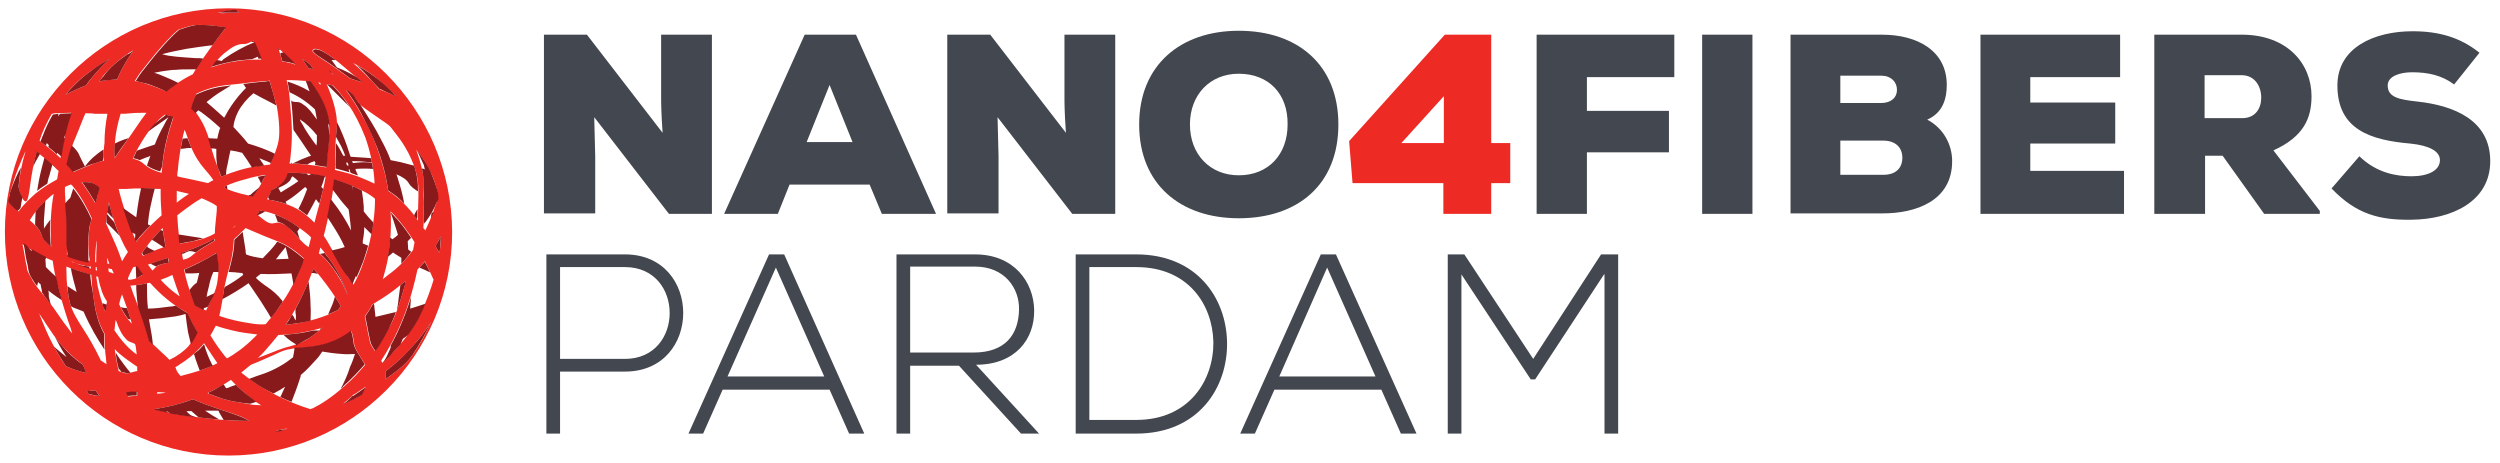
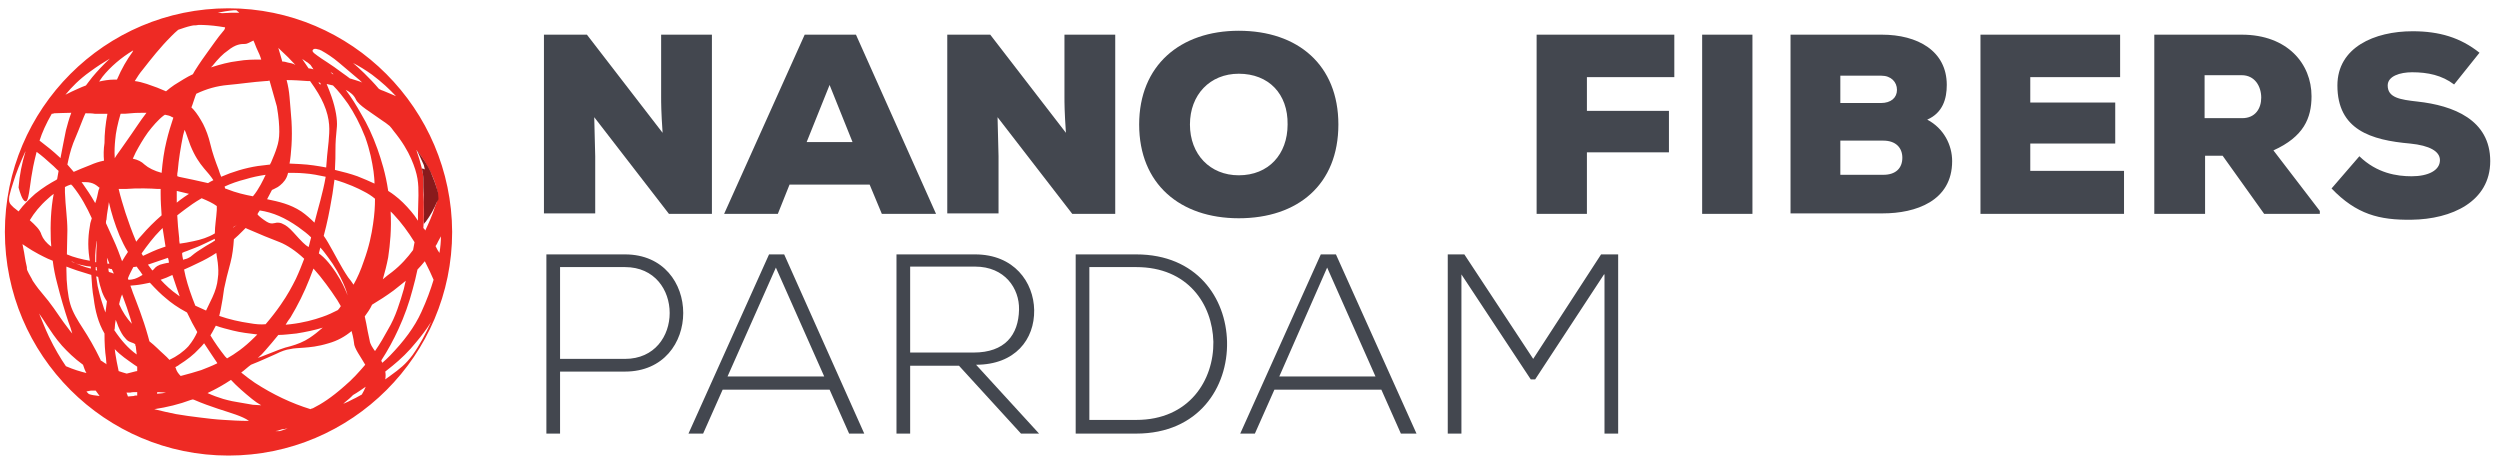
<svg xmlns="http://www.w3.org/2000/svg" version="1.1" id="Layer_1" x="0" y="0" viewBox="0 0 512 94.9" xml:space="preserve">
  <style>.st0{fill:#43474f}.st1{fill:#ee2a24}.st2{fill:#891a1c}</style>
  <path class="st0" d="M135.7 27.2c-.3-4.4-.3-6.1-.3-7.5V7.1h10.4v36.7H137L121.7 24l.2 8v11.7h-10.5V7.1h8.8l15.5 20.1zm42.4 10.6h-16.4l-2.4 6h-11l16.5-36.7h10.5l16.4 36.7h-11.1l-2.5-6zm-8.2-20.4l-4.7 11.7h9.4l-4.7-11.7zm48.4 9.8c-.3-4.4-.3-6.1-.3-7.5V7.1h10.4v36.7h-8.8L204.3 24l.2 8v11.7H194V7.1h8.8l15.5 20.1zm35.4 17.5c-12 0-20.4-7-20.4-19.2 0-12.1 8.4-19.2 20.4-19.2 12.1 0 20.4 7 20.4 19.2 0 12.3-8.3 19.2-20.4 19.2zm0-29.6c-5.9 0-10 4.3-10 10.4 0 6.1 4.1 10.4 10 10.4 6.1 0 10-4.3 10-10.4.1-6.3-3.9-10.4-10-10.4z" />
-   <path class="st1" d="M305.4 7.1v22.2h3.9v8.2h-3.9v6.3h-9.8v-6.3H277l-.7-8.6 19.6-21.8h9.5zm-9.7 22.2v-9.6l-8.7 9.6h8.7z" />
  <path class="st0" d="M314.7 43.8V7.1h28.2v8.7H325v6.9h16.8v8.5H325v12.6h-10.3zm33.9 0V7.1h10.3v36.7h-10.3zm36.8-36.7c7.3 0 13.3 3.3 13.3 10.3 0 2.8-.8 5.7-4 7.1 3.4 1.8 5.1 5.2 5.1 8.5 0 8.2-7.5 10.7-14.2 10.7h-18.9V7.1h18.7zm-8.5 14h8.3c2.1 0 3.3-1.1 3.3-2.7s-1.2-2.9-3.2-2.9h-8.4v5.6zm0 14.7h8.8c2.6 0 3.9-1.4 3.9-3.5 0-2-1.3-3.5-3.9-3.5h-8.8v7zm58.1 8h-29.4V7.1h28.6v8.7h-18.4V21h17.4v8.4h-17.4V35H435v8.8zm40.1 0h-11.4l-8.5-11.9h-3.6v11.9h-10.4V7.1h17.9c9.4 0 14.3 6 14.3 12.6 0 4.5-1.6 8.3-7.8 11.1l9.5 12.4v.6zm-23.6-28.4v8.8h7.7c2.7 0 3.9-2 3.9-4.2 0-2.3-1.3-4.6-4-4.6h-7.6zm51.1 1.9c-2.5-1.9-5.4-2.5-8.6-2.5-2.5 0-5 .8-5 2.7 0 2.5 2.5 2.9 6.1 3.3 7.3.8 14.9 3.7 14.9 12.2 0 8.3-7.9 11.9-16.1 12-6.6.1-11.3-1.1-16.4-6.4l5.7-6.6c3.6 3.5 7.7 4.1 10.7 4.1 3.4 0 5.8-1.2 5.8-3.3 0-1.8-2.1-3-6.1-3.4-8-.7-14.9-2.8-14.9-11.9 0-7.8 7.6-11.1 15.4-11.1 5.5 0 9.8 1.3 13.7 4.4l-5.2 6.5zM114.7 76.1v12.7h-2.8V52.1H128c15.9 0 15.9 24 0 24h-13.3zm0-21.4v18.8H128c12.2 0 12.2-18.8 0-18.8h-13.3zm59.2 34.1l-4-9H148l-4 9h-3l16.5-36.7h3.1L177 88.8h-3.1zm-5.1-11.7l-9.9-22.3-9.9 22.3h19.8zm44 11.7h-3.7l-12.7-13.9h-10v13.9h-2.8V52.1h16.1c8 0 12 5.7 12.1 11.4.1 6-3.9 11.2-11.9 11.2l12.9 14.1zm-26.4-16.6h13c6.4 0 9.2-3.6 9.3-8.8.1-4.3-2.9-8.8-9-8.8h-13.3v17.6zm64.9-2.2c.2 9.3-5.8 18.8-18.6 18.8h-12.4V52.1h12.4c12.4 0 18.4 8.9 18.6 17.9zm-28.2-15.3V86h9.6c10.9 0 15.9-8.2 15.8-16-.2-7.7-5.2-15.3-15.8-15.3h-9.6zm63.8 34.1l-4-9H261l-4 9h-3l16.5-36.7h3.1l16.5 36.7h-3.2zm-5.2-11.7l-9.9-22.3-9.8 22.3h19.7zm46.8-20.9l-14.1 21.5h-.9l-14.2-21.5v32.6h-2.8V52.1h3.4L314 73.5l13.9-21.4h3.5v36.7h-2.8V56.2z" />
  <path class="st1" d="M46.8 1.7C21.5 1.7 1 22.3 1 47.5c0 25.2 20.5 45.8 45.8 45.8 25.2 0 45.8-20.5 45.8-45.8C92.5 22.3 72 1.7 46.8 1.7zM1.9 40.2c.2-.9.5-1.9.8-2.8.6-2 1.5-4.2 2.5-6.4v.1c-.7 2.3-1.2 4.7-1.4 7.3 0 0 .4 1.6.9 2.4.3.4.5.6.8.3.2-.3.4-1.1.6-2.6.2-1.5.4-2.9.7-4.4.2-.9.4-1.9.7-3 1.1.8 2 1.6 3.1 2.6.5.4.9.9 1.4 1.3-.1.5-.2 1.1-.3 1.7 0 0-.1 0-.1.1-1.3.7-2.8 1.6-4.4 2.9-1.1 1-2.3 2.1-3.4 3.6-.4-.3-.7-.6-1-.8-.4-.4-.8-.7-.9-1.2-.1-.4 0-.8 0-1.1zM48.4 2.1c.1 0 .1 0 0 0 .2.2.4.3.5.4l.1.1c-1.2 0-2.3 0-3.5.1-.3 0-.6-.1-.9-.1 1-.2 2.1-.4 3.3-.5h.5zm26.3 62.7c.5-.7 1.1-1.5 1.5-2.4 1.5-.9 2.9-1.8 4.4-2.9.8-.6 1.6-1.3 2.5-2-.1.5-.3 1.1-.4 1.7-.4 1.4-.8 2.7-1.3 4.1-.5 1.4-1.1 2.8-2 4.3-.7 1.3-1.5 2.7-2.6 4.3-.5-.7-1-1.4-1.1-2.2-.3-1.3-.5-2.4-.7-3.5-.1-.5-.2-.9-.3-1.4zm.2 14.4c-.2.5-.5 1.1-.8 1.6-.6.3-1.2.7-1.7.9-.7.4-1.4.7-2.1 1 .5-.5 1.1-.9 1.6-1.4l.4-.4c.9-.5 1.7-1.1 2.6-1.7zm-42.7-7.9c-.5-.5-1-.9-1.6-1.4-.1-.4-.2-.7-.3-1.1-1-3.6-2.3-6.8-3.1-8.9-.1-.4-.3-.8-.5-1.4.4 0 .7-.1 1.1-.1 1-.1 1.9-.3 2.9-.5 1.2 1.3 2.3 2.4 3.3 3.2.9.8 2.4 1.9 4.3 2.9.7 1.5 1.4 2.8 2.1 4-.4.9-.9 1.8-1.8 2.9-1 1.1-2.4 2.1-3.9 2.8-.6-.7-1.6-1.5-2.5-2.4zm1.8 9.1c-.5.1-1 .2-1.4.2-.1 0-.3 0-.4.1v-.4c.6 0 1.3.1 1.8.1zm-7.2-4.1c-.3.1-.5.1-.8.2h-.1c-.6-.2-1.1-.3-1.6-.5-.3-1.3-.5-2.5-.7-3.7 0-.3-.1-.6-.1-.8 1.2 1.3 2.6 2.2 4 3.2.2.1.4.3.6.4v.9c-.3 0-.8.2-1.3.3zm1.3 4v.7c-.3 0-.5 0-.7.1-.4 0-.8.1-1.2.1-.1-.3-.2-.6-.3-.8h.8c.4-.1.8-.1 1.4-.1zM17 67.3c-1.1-1.7-2.1-3.3-2.6-5-.5-1.7-.8-4.3-.8-7v-.7c.7.3 1.4.5 2.2.8 1 .3 2 .6 2.9.9.1 1.6.2 3.3.5 4.9.3 2.4.9 4.9 2.2 7.1 0 2 .1 3.7.3 5 0 .4.1.8.1 1.3 0 0-.1 0-.1-.1-.4-.2-.7-.5-1.1-.7v-.1C19.3 71 18.1 69 17 67.3zm3.4 13.8c-.9-.1-1.7-.2-2.2-.4l-.4-.4-.1-.1c.2-.1.5-.1.9-.2h1c.3.4.5.7.8 1.1zm-10-32c0 .5.1.9.1 1.4-1-.7-1.7-1.6-2-2.4-.3-1.1-1.3-2-2.4-3 .9-1.5 2.1-3 3.7-4.4.4-.4.8-.7 1.2-1-.6 3.1-.7 6.3-.6 9.4zm-3.8 2.2c1 .6 1.8 1 2.4 1.3.4.2 1 .5 1.8.8.2 1.6.5 3.1.9 4.6.7 2.8 1.5 5.5 2.3 7.9.3.8.6 1.6.8 2.4-.3-.3-.5-.6-.8-1-1.4-1.8-2.2-3.1-3-4.2-.8-1.1-1.4-1.9-2.1-2.7-.7-.8-1.4-1.7-2.2-2.9-.2-.5-.7-1.2-1.1-2.1-.1-.2-.1-.5-.1-.7-.4-1.6-.5-2.9-.7-3.7l-.2-1c.7.5 1.4.9 2 1.3zm73.4-8l.6.6c1.6 1.7 3 3.6 4.3 5.7-.1.5-.2 1.1-.3 1.6-1.1 1.5-2.5 3.1-4.3 4.5-.7.5-1.3 1-1.9 1.5.4-1.4.8-2.9 1.1-4.5.4-2.7.7-5.8.5-9.4zm4.2 0C83.1 42 82 40.9 80.8 40c-.4-.3-.8-.6-1.3-.9-.5-3.5-1.4-6.3-2.2-8.6-1-2.8-2.1-5.1-3.3-7.1-1-1.8-2-3.4-3.2-5 1 .5 1.7 1.1 2.1 2 .6 1.2 2.9 2.5 5.4 4.3.5.3 1 .7 1.5 1.1.3.3.5.6.8 1 1.8 2.2 2.9 4.1 3.6 5.7.7 1.6 1.1 2.9 1.3 4.1.2 1.2.2 2.2.2 3.4l-.1 4v1.2c-.5-.8-.9-1.3-1.4-1.9zM67.9 19.8c-.3-.8-.6-1.7-1-2.6.5.1.9.2 1.3.3 1.1 1.1 2.1 2.4 3.1 3.8 1.2 1.8 2.4 4 3.5 6.8 1 2.8 1.4 5 1.7 7 .1.9.2 1.7.2 2.5-1.1-.5-2.2-1-3.5-1.5-1.4-.5-2.9-.9-4.6-1.3v-.2c.1-1.6.1-2.8.1-3.7 0-1.9.1-3 .3-5 .1-1.3-.2-3.5-1.1-6.1zm-.6-5.4c.3.3.7.5 1 .8-.1 0-.2 0-.3-.1-.2-.3-.4-.5-.7-.7zm11.2 4.2c-.3-.1-.6-.2-.9-.4-1-1.2-2-2.2-3-3.2-.8-.8-1.6-1.5-2.3-2.1 1.2.6 2.5 1.4 3.9 2.4 2 1.5 3.6 3 4.9 4.4-.7-.3-1.6-.7-2.6-1.1zm-5.1-2.4c.3.2.5.5.8.7-.7-.3-1.5-.5-2.4-.8h-.1c-.4-.3-.9-.7-1.5-1.1-2.5-1.9-4.3-2.9-5.2-3.6-1-.7-1.2-1-.8-1.3.1-.1.3-.1.5-.1.1 0 .3.1.4.1.1 0 .3.1.4.1.1.1.3.1.4.2.9.5 2.2 1.3 3.6 2.5l3.9 3.3zm-7.8 1.1c-.1 0-.2-.2-.4-.4.1 0 .3 0 .4.1.1.2.1.3 0 .3zm-1.4-3.1c-.3-.1-.7-.2-1-.2-.4-.6-.8-1.2-1.3-1.9.4.2.7.5 1.1.7.2.2.4.3.6.5l.6.9zM63 16.6h.5c1.3 1.8 2.2 3.3 2.8 4.7.7 1.6 1 3 1.1 4.2.1 1.2 0 2.3-.1 3.5-.1 1.2-.3 2.5-.4 4.1 0 .4-.1.8-.1 1.2-1.6-.3-3.4-.6-5.4-.7-.7 0-1.4-.1-2.1-.1.2-1.1.3-2.3.4-3.7.1-1.6.1-3.3 0-5-.1-1.7-.3-3.4-.4-4.9-.1-1.2-.3-2.4-.6-3.5 1.5 0 2.9.1 4.3.2zM46.4 38.7c-.1 0-.2-.1-.3-.1 0-.1-.1-.3-.1-.4 1.3-.6 2.7-1.1 4.3-1.5 1.3-.4 2.7-.7 4.1-.9-.3.6-.6 1.3-1 2-.5.9-1 1.7-1.6 2.4-1.6-.3-3.4-.7-5.4-1.5zm2.2 7.3c-.2.1-.4.3-.8.6v-.1c.4-.2.6-.4.8-.5zm4.2-2.3c.1-.2.3-.4.4-.6 2.7.4 5.2 1.5 7.9 3.4 1.1.8 1.9 1.4 2.6 2.1v.1c-.2.6-.3 1.3-.5 1.9-.7-.4-1.4-1.1-3.1-3-.9-1-1.6-1.5-2.1-1.7-.5-.3-.9-.3-1.3-.3-.7.1-1.1.4-2.1-.2-.8-.5-1.4-1-1.8-1.4-.1-.1 0-.2 0-.3zm8.9-.4c-2.3-1.5-4.6-2-7-2.5.6-1.1 1-1.9 1-1.9s.5-.2 1.2-.6c.6-.4 1.4-1.1 1.8-2 .1-.2.2-.5.3-.9 1.1 0 2.2 0 3.3.1 1.5.1 3 .4 4.4.7-.3 1.8-.7 3.3-1.1 4.9-.4 1.5-.8 2.9-1.2 4.5-.8-.8-1.7-1.6-2.7-2.3zm-2.8-30.5c-.3-.1-.7-.2-1.1-.2 0-.1-.1-.3-.1-.4-.2-.8-.5-1.6-.7-2.4l.5.5c1 .9 2 1.9 3 3-.5-.3-1-.4-1.6-.5zM57.2 27c0 1.3-.2 2.3-.5 3.2-.3 1-.7 1.9-1.2 3.1-.1.1-.1.2-.2.4-.8.1-1.7.2-2.5.3-2.6.4-5.2 1.2-7.5 2.2-.2-.5-.4-1-.5-1.4-.7-1.8-1.3-3.5-1.7-5.2-.4-1.7-.9-3-1.5-4.2-.6-1.1-1.2-2.1-2-3l-.4-.4c.3-.7.5-1.5.8-2.3.1-.2.1-.3.2-.5 2.1-1 4.2-1.6 6.5-1.8 2.3-.2 4.9-.6 7.7-.8.2 0 .5 0 .8-.1.5 1.7 1 3.5 1.5 5.3.4 2.3.5 3.9.5 5.2zM40 62.6c-.8-2-1.5-4-2-6-.1-.5-.2-.9-.3-1.4.9-.4 1.8-.8 2.8-1.3 1.3-.6 2.6-1.3 3.8-2.1.1.6.2 1.3.3 2 .1 1 .2 2.1 0 3.3-.1 1.2-.5 2.5-1.1 3.8-.5 1-.9 1.9-1.3 2.7-.7-.3-1.5-.7-2.2-1zm1.4 3zm-15.1-8.3c0-.1-.1-.2-.1-.3.3-.8.7-1.5 1.1-2.3.3 0 .5-.1.7-.1.3.5.7.9 1 1.4.1.1.1.2.2.3-.5.3-1 .6-1.6.8-.3.1-.8.2-1.3.2zm.4 7.9c.1.3.2.7.3 1.1l-.1-.1c-.9-1-1.8-2.3-2.5-3.9.1-.3.1-.6.2-.8.1-.4.2-.8.4-1.2.7 1.8 1.3 3.6 1.7 4.9zm5.6-26.5h.6v1c0 1.5.1 2.9.2 4.4-1.5 1.3-2.9 2.7-4.1 4.1-.4.4-.8.9-1.1 1.3-.9-2.1-1.6-4.1-2.2-5.9-.5-1.6-1-3.2-1.4-4.9h1.4c2.5-.2 5.3-.1 6.6 0zm-5.1-6.2c.2-.4.4-.9.6-1.3.7-1.3 1.5-2.7 2.5-4.1 1-1.3 2.1-2.6 3.3-3.5.1 0 .1-.1.2-.1.5.1 1 .2 1.3.4.1.1.3.1.4.2-.5 1.5-1 3.1-1.4 4.8-.5 2-.8 4.2-1 6.5-1.5-.4-2.7-1-3.5-1.7-.6-.6-1.4-1-2.4-1.2zM29 51.9c1.2-1.7 2.5-3.4 3.8-4.7l.5-.5c.2 1.3.4 2.6.6 3.8-.2.1-.4.1-.6.2-1.5.5-2.7 1.1-4 1.7-.1-.1-.2-.3-.3-.5zm5.4.9c.1.3.2.7.2 1-.8.1-1.4.3-1.8.4-.5.2-.8.4-1 .6-.2.2-.3.4-.6.6l-.9-1.2c1.4-.5 2.7-.9 4.1-1.4zm.7 3.6c.1 0 .2-.1.2-.1.5 1.5 1 3 1.5 4.4-.1-.1-.3-.2-.4-.3-1.3-.9-2.5-2-3.5-3.1.9-.3 1.6-.6 2.2-.9zm3.6-16.7l-.9.6c-.6.4-1.1.8-1.6 1.2v-2.4c.8.2 1.7.4 2.5.6zm-2.4-3.6c0-.4 0-.7.1-1.1.2-2.4.6-4.8 1.1-7.3.1-.4.2-.7.3-1.1.1.1.1.3.2.4.3.8.6 1.7 1 2.8.9 2.2 1.8 3.5 2.8 4.7.7.8 1.4 1.6 1.9 2.4-.4.2-.8.4-1.1.6-2.1-.5-4.1-.9-6-1.3-.1-.1-.2-.1-.3-.1zm.5 13.8c-.1-.4-.1-.8-.1-1.1-.2-1.6-.3-3.1-.4-4.7.6-.5 1.2-.9 1.7-1.3.8-.6 1.9-1.4 3.3-2.2 1.2.5 2.3 1 3.1 1.6v.8c-.1 1.7-.4 3.3-.4 4.8-1.3.8-2.9 1.3-4.4 1.6-1 .2-1.9.4-2.8.5zm1.5 1.5c.9-.4 2-.7 3.6-1.5.7-.3 1.4-.7 2.1-1v.4c-.2.1-.4.2-.5.3-.9.5-1.7 1-2.3 1.4-1.3.8-1.7 1.2-2.2 1.6-.3.2-.7.4-1.2.5-.1 0-.2.1-.3.1-.1-.5-.2-.9-.2-1.4.2-.1.6-.3 1-.4zm10.4-38.9c-1.8.2-3.6.7-5.5 1.3l.3-.3c1.2-1.5 2.2-2.5 3.1-3.1C48.3 9 49.4 9 50.2 9c.4 0 .9-.3 1.7-.7.3.6.5 1.3.8 1.9.3.6.6 1.3.8 2-1.5 0-3.1 0-4.8.3zm-3-6.1c-1.2 1.4-2.1 2.8-3 4-.8 1.1-1.8 2.5-2.8 4.1-.1.2-.3.5-.4.7-1.3.6-2.5 1.4-3.8 2.2-.6.4-1.1.8-1.7 1.3-1.1-.5-2.4-1-3.9-1.5-.9-.3-1.7-.5-2.5-.6.5-.8 1-1.6 1.6-2.3 1.8-2.3 3.6-4.6 5.9-6.9.4-.4.9-.9 1.4-1.3.9-.3 1.7-.6 2.6-.8.2 0 .3-.1.5-.1.3 0 .7 0 1.1-.1 1.3 0 2.7.1 4.1.3.4.1.9.1 1.3.2 0 .3-.2.6-.4.8zM30 23.1c-1.4 1.8-2.3 3.3-3.1 4.4-.8 1.2-1.5 2.1-2.1 3-.4.6-.9 1.2-1.3 1.9-.1-1.5 0-2.8.1-3.8.1-1.4.5-3.3 1.1-5.3.7 0 1.3 0 2.1-.1.9-.1 2-.1 3.2-.1zm-2.9-12.4c-1.1 1.5-2.2 3.4-3.1 5.5 0 0 0 .1-.1.1h-.5c-1.1 0-2.2.2-3.1.4.2-.3.5-.7.7-1 1.6-2 3.8-3.9 6.3-5.4-.1.1-.1.3-.2.4zm-5.8 22.2c-1 .2-1.9.5-2.8.9-1.3.5-2.5 1-3.4 1.4-.4-.5-.9-1-1.3-1.5.3-1.4.6-2.8 1.2-4.4.8-1.9 1.4-3.4 1.9-4.7.2-.5.4-1 .6-1.4.7 0 1.3 0 1.9.1H22c-.4 2.1-.6 4.1-.6 6-.2 1.3-.2 2.5-.1 3.6zm-1.6 20.4v.4h-.2v-1.4c.1-1.8.3-3 .3-3 .1 0-.1 1.8-.1 4zm.1 1.4c0 .2 0 .4.1.7-.1 0-.2 0-.3-.1v-.6h.2zm-.3-13.1c-.9-1.6-1.8-2.9-2.5-3.9-.1-.1-.2-.3-.3-.4h.8c1.6 0 2.3.7 2.8 1.1h.1c-.1.2-.1.4-.2.5-.2 1-.4 1.9-.7 2.7zm-1 4.1c-.4 2.2-.6 4.4-.2 7.1 0 .2.1.4.1.6-1.7-.3-3.3-.7-4.7-1.3 0-1.7.1-3.3.1-4.9 0-2.5-.4-4.9-.5-7.8v-1.1c.4-.2.8-.4 1.2-.5h.1c.1.1.1.2.2.2 1.8 2.2 3 4.5 4 6.7-.1.4-.2.7-.3 1zm.1 9.3c-1.3-.3-2.5-.8-3.2-1.1-.6-.2-.8-.4-.8-.4s.3.1.8.4c.5.2 1.3.4 2.3.6.3 0 .6.1.9.1v.4zm.3-39.2c-.5.6-.9 1.2-1.3 1.7-1.1.4-2.1.9-3 1.3l-1.2.6c1.3-1.6 2.9-3.2 5-4.7 1.5-1.1 2.9-2 4.1-2.7-1.4 1.3-2.6 2.6-3.6 3.8zm-4.3 7.3c-.5 1.3-.8 2.5-1.1 3.6-.4 1.9-.7 3.6-1.1 5.6v.1l-.2-.2c-1.4-1.3-2.4-2.1-4.1-3.4.5-1.6 1.3-3.4 2.5-5.5.2 0 .3 0 .5-.1.9 0 2-.1 3.5-.1zm-5 43.5c.8 1.2 1.7 2.6 3.1 4.2 1.1 1.2 2.5 2.6 4.3 3.9.2.6.4 1.2.7 1.7-1.2-.3-2.6-.7-4.2-1.4-1.1-1.6-2.3-3.6-3.5-6.1-.8-1.7-1.4-3.3-2-4.7.6.8 1 1.5 1.6 2.4zm12-2.6c-.1-.3-.2-.5-.3-.8-.4-1.2-.8-2.4-1.3-4.6-.1-.7-.2-1.3-.3-2 .1 0 .3.1.4.1.2 1.2.5 2.2.8 3.1.4 1 .7 1.5 1 1.9-.1.8-.2 1.6-.3 2.3zm.3-11.2c.1.1.1.3.2.4.1.3.2.5.3.8H22c0-.4-.1-.8-.1-1.2zm.5 2.2c.2.1.3.1.5.1.1.3.3.6.4.9h-.1c-.2-.1-.5-.2-.9-.3-.1-.3-.1-.5-.1-.8 0 .1.1.1.2.1zm.8-6l-1.5-3.3c0-.2 0-.5.1-.7.1-1.4.4-2.6.5-3.6.5 2.2 1.2 4.5 2.2 6.9.5 1.1 1 2.2 1.7 3.3-.4.6-.8 1.2-1.2 1.9-.5-1.4-1.1-3-1.8-4.5zm.3 18.2c0-.5.1-1.1.2-1.7.2.4.3.8.5 1.3.5 1.2 1 2 1.4 2.4.4.5.7.7 1 .8.4.2.7.2 1.1.5 0 .1 0 .3.1.4.1.6.1 1.1.2 1.7-1.7-1.2-3.2-2.9-4.6-5 .1-.2.1-.3.1-.4zm13.2 7.5c1.6-1 3-2.1 4-3.2.4-.4.8-.8 1.1-1.2 1.1 1.7 2 3 2.6 3.9 0 0 .1.1.1.2-1.2.6-2.3 1-3.3 1.4-1.3.4-2.6.8-4.2 1.2-.5-.5-.8-1-.9-1.3 0-.1-.1-.3-.2-.5.3-.2.6-.3.8-.5zm6.4-6c0-.1.1-.1.1-.2.4-.6.7-1.3 1-1.8 1.1.4 2.3.7 3.5 1 1.6.4 3.3.6 5 .8l-.6.6c-2.1 2.1-4 3.4-5.6 4.3l-.4-.4c-1.1-1.4-2.1-2.8-3-4.3zm8.1-2.5c-2.1-.3-4.3-.8-6.3-1.5.1-.4.2-.9.3-1.3.3-1.5.5-2.8.7-4.3.3-1.5.7-3.1 1.3-5.3.4-1.5.6-3.2.7-4.8.6-.5 1.2-1.1 1.8-1.7l.6-.6c.1 0 .2.1.2.1 2.5 1.1 5.2 2.2 6.8 2.8 1.5.6 3.3 1.8 4.9 3.3l.1.1c-.5 1.3-1 2.6-1.7 4.1-.8 1.6-1.7 3.3-3.1 5.3-.9 1.3-1.9 2.6-3.1 4-1 .1-2.1 0-3.2-.2zm3.1 5.6c.9-1 1.8-2.1 2.7-3.2 1.2 0 2.5-.2 3.7-.3 1.9-.3 3.8-.7 5.4-1.2-.9.8-1.8 1.5-2.7 2.1-1.2.8-2.5 1.3-3.9 1.7-1.4.3-3.1 1-5.1 1.8-.5.2-1 .4-1.6.6.6-.5 1.1-1 1.5-1.5zM66 64.9c-1.7.6-3.9 1.2-6.5 1.5-.3 0-.7.1-1 .1.3-.5.6-1 1-1.5 1.5-2.5 2.8-5.1 3.9-7.9.3-.7.5-1.4.8-2.1.9 1 1.8 2.1 2.6 3.2.7.9 1.5 2.1 2.3 3.3.2.4.5.8.7 1.2-.2.3-.4.6-.6.8-1 .5-2 1-3.2 1.4zm3.7-7.6c-1.1-1.9-2.6-4-4-5.1-.1-.1-.3-.2-.4-.3l.3-1.2c.5.5 1 1.2 1.6 2 1.3 1.7 2.4 3.7 3.1 5.3.5 1.1.8 2.1.9 2.5-.2-.5-.7-1.8-1.5-3.2zm-2.5-7.6c-.3-.5-.6-1-.9-1.4.7-2.6 1.2-5.1 1.6-7.5.3-1.5.4-2.8.6-4 2.8.8 4.9 1.8 6 2.4.8.4 1.6.9 2.3 1.5 0 1.6-.1 3.2-.4 5.2-.3 2.1-.8 4.6-1.9 7.6-.6 1.8-1.3 3.4-2.1 4.8-.3-.5-.7-1-1.1-1.5-1.5-2.2-2.7-4.7-4.1-7.1zm14.4 17.7c1.2-2.6 2.2-5.4 2.9-8.1.4-1.4.7-2.7 1-4.1.5-.5 1-1.1 1.5-1.7l.3.6c.5 1 1 2 1.5 3.2-.6 2-1.4 4.2-2.5 6.6-1.4 3.1-3.6 6-6.4 8.9-.5.5-1 1-1.6 1.5-.1-.2-.2-.3-.2-.5 1.3-2 2.5-4.2 3.5-6.4zm5.5-20.2c-.1-.2-.2-.3-.4-.5 0-.6.1-1.1.1-1.6v-3.7c-.1-1.9-.1-2.9-.1-4.9 0-1-.5-3.1-1.4-5.7 0-.1 0-.1-.1-.2 1.5 1.8 2.2 3.1 2.9 4.5.6 1.2 1.1 2.4 1.5 4.2.1.4.1.8.1 1.2-.2.6-.3 1.2-.6 1.8-.6 1.9-1.3 3.4-2 4.9zm2.6 2.3c.2-.4.4-.7.6-1.1 0 1.1-.1 2.2-.3 3.4-.3-.4-.5-.8-.7-1.2 0-.1-.1-.1-.1-.2.2-.3.4-.6.5-.9zM31.6 83.8c2.6-.4 5.1-1 7.5-1.9.1 0 .3-.1.4-.1.1 0 .2.1.3.1 1.6.7 3.3 1.3 4.8 1.8 2.7.9 5 1.5 6.4 2.5-1.9 0-3.6-.1-5.1-.2-1.8-.1-3.4-.3-5-.5s-3.2-.4-4.9-.7c-1.4-.3-2.9-.6-4.4-1zm17.3-1.4c-.7-.1-1.8-.3-3.2-.7-1-.3-2.1-.7-3.2-1.2 1.7-.8 3.3-1.7 4.8-2.7 1.2 1.3 2.7 2.6 4.3 3.9.6.5 1.2.9 1.9 1.3-.6 0-1.1-.1-1.7-.1-1.2-.2-2.2-.4-2.9-.5zm3.3-4c-.9-.6-1.8-1.3-2.8-2.1.7-.5 1.3-1.1 2-1.6 2.3-.9 3.9-1.7 5.1-2.2 1.2-.6 2.1-.9 2.9-1 .8-.2 1.7-.2 2.9-.3 1.2-.1 2.7-.2 5-.9 1.8-.5 3.4-1.4 4.7-2.5.4 1.4.5 2.4.5 2.4 0 1.1 1.4 2.9 2.3 4.5-1.2 1.4-2.6 3-4.4 4.5-2.5 2.2-4.5 3.5-6.3 4.4-.1 0-.2.1-.3.1-.1 0-.1 0-.2.1-3.9-1.2-7.7-3-11.4-5.4zm4.7 9.8l.9-.3c.2 0 .5 0 .7-.1.2 0 .3 0 .5-.1-.4.2-.9.3-1.4.5-.1 0-.3.1-.4.1h-.8c.1 0 .3-.1.5-.1zM80 76.9c-.4.3-.7.5-1.1.8.1-.6.1-1.1 0-1.6l1.5-1.2c1.6-1.3 3.3-2.9 4.9-4.9 1-1.2 2.1-2.6 3-4.1-1.1 2.4-2.3 4.7-3.8 6.8-1.4 1.9-2.7 2.9-4.5 4.2z" />
-   <path class="st2" d="M61.1 46.5c-1.6-1.2-3.2-2-4.8-2.6.2.5.4 1 .6 1.6.3 0 .6.1 1 .3.5.3 1.2.8 2.1 1.7.6.6 1 1.1 1.4 1.5-.2-.5-.3-1-.5-1.6.2-.2.3-.5.5-.7-.1 0-.2-.1-.3-.2zM41.4 65.6zm-10.7.9c-.1-.4-.1-.8-.2-1.1 1.6-.1 3.4-.3 5.4-.6.7-.1 1.4-.3 2.1-.5.1 1.1.3 2.3.5 3.7.2.8.4 1.7.6 2.5.6-.8 1-1.6 1.4-2.4-.7-1.2-1.4-2.5-2.1-4-.9-.5-1.7-1-2.4-1.5-.4.1-.9.2-1.3.2-1.5.2-3 .4-4.4.4-.2-1.8-.2-3.4-.2-5V58c-.7.2-1.5.3-2.2.4v.8c.1 1.4.2 2.7.4 3.8.6 1.7 1.3 3.7 1.9 5.8.1.3.2.7.3 1.1.3.2.5.5.8.7v-.1c-.1-1.2-.3-2.4-.6-4zM64.2 55c-.1.3-.2.6-.4.9.5 0 .9.1 1.3.2-.2-.3-.6-.7-.9-1.1zM46.4 38.7c.1 0 .1.1.2.1-.1-.3-.1-.5-.1-.8-.2.1-.3.1-.5.2 0 .1.1.3.1.4.1 0 .2.1.3.1zm-2.7 17h1.1c0-.7 0-1.3-.1-1.9-.1-.7-.2-1.4-.3-2-1.3.8-2.6 1.5-3.8 2.1-1 .5-1.9.9-2.8 1.3.1.3.1.5.2.8.9 0 1.9 0 2.8-.1-.3 1.2-.5 2.1-.5 2 0 0-.5.3-1 .9-.2.2-.3.4-.5.6.3 1.1.7 2.1 1.1 3.2l1.8.9c0-.1 0-.3.1-.4.3-.1.6-.2.8-.3.3-.5.5-1.1.9-1.7.2-.4.3-.7.5-1.1-.6.3-1.1.5-1.7.8.1-.7.3-1.4.5-2.2.2-1.1.5-2 .9-2.9zM53 36.6c.2.3.3.7.5 1 .3-.6.6-1.2.9-1.7-.6.1-1.1.2-1.6.3 0 .1.1.2.2.4zm-.2 7.1l-.2.2.2.2c.1-.1.3-.2.4-.2.4-.2.8-.4 1.1-.6-.4-.1-.8-.2-1.2-.2 0 .2-.2.4-.3.6zm-30.6 0c.3.3.6.7 1 1-.3-1.1-.6-2.2-.9-3.2-.1.6-.2 1.2-.4 2 .1 0 .2.1.3.2zm5.4 5.3c.1.2.1.3.2.5.4-.4.7-.9 1.1-1.3.6-.7 1.2-1.3 1.9-2-.1-.1-.3-.1-.4-.2 0 0-.1 0-.1-.1.1-1.3.3-2.8.7-4.4.2-.9.4-1.9.7-2.9-.7 0-1.7-.1-2.8-.1-.3 1.3-.5 2.5-.7 3.8-.1.7-.2 1.5-.3 2.2-.9-.6-1.8-1.3-2.7-1.9.1.3.2.6.3 1 .4 1.2.9 2.6 1.4 4 .1 0 .2.1.3.1.2.1.3.2.5.2 0 .3 0 .8-.1 1.1.1 0 .1 0 0 0zM39 29.8l-.6-1.5c-.3 0-.7.1-1 .1-.1.7-.3 1.4-.4 2.1.3 0 .6-.1.9-.1.4-.1.9-.1 1.4-.1-.2-.1-.2-.3-.3-.5zM24.5 48.3c-.4-.9-.8-1.9-1.1-2.8-.6-.6-1.1-1.2-1.5-1.7-.1.4-.1.8-.1 1.2v.6c1 .9 1.9 1.9 2.9 2.9l-.2-.2zm9.4 2.2c-.2-1.1-.4-2.2-.5-3.2-.2-.1-.3-.1-.5-.2l-.1.1c-.6.6-1.1 1.2-1.7 1.9.6.3 1.3.8 2.5 1.6.2-.1.3-.1.3-.2zm-2.2.9c-.6-.3-1.1-.5-1.5-.8v-.3c-.4.5-.8 1-1.1 1.5.1.2.2.4.3.5.7-.2 1.5-.6 2.3-.9zm-5.9 28.9c.1.3.2.6.3.8.4 0 .8-.1 1.2-.1.2 0 .4 0 .7-.1v-.7h-1.4c-.2.1-.5.1-.8.1zm-4.5-17.1c.1.3.2.5.3.8.1-.5.2-1.1.3-1.6l-.9-.3c0 .4.1.8.3 1.1zm-1-24.3c.1-.2.1-.4.2-.5h-.1c-.5-.4-1.2-1.1-2.8-1.1h-.8c.1.1.2.3.3.4.7 1 1.6 2.4 2.5 3.9.2-.8.4-1.7.7-2.7zm16.3 9.9c0 .4.1.7.1 1.1.9-.2 1.8-.3 2.8-.5l2.1-.6c-1.9-.3-3.8-.6-5.1-.8.1.3.1.5.1.8zm1.1 3.1c.6-.3 1-.7 2.1-.3.1 0 .2.1.3.1.3-.2.6-.4 1-.7.6-.4 1.5-.9 2.3-1.4.2-.1.4-.2.5-.3v-.4c-.1.1-.3.1-.4.2-.5.3-1.1.6-1.6.8-1.6.8-2.7 1.1-3.6 1.5-.4.1-.8.3-1.2.4v.2c.3 0 .5-.1.6-.1zM26.8 65.4c0-.1 0-.1-.1-.2-.2-.6-.4-1.3-.7-2.1-.5 0-.9-.1-1.3-.2.5.9 1 1.7 1.5 2.4.2.1.4.1.6.1zm2.5-9.2c-.1-.1-.1-.2-.2-.3-.3-.4-.7-.9-1-1.4-.1 0-.2 0-.3.1 0 .8.1 1.6.1 2.4.5-.2.9-.5 1.4-.8zm3.5-2c.4-.1 1-.3 1.8-.4-.1-.3-.2-.6-.2-1-1.3.4-2.5.8-3.6 1.2l1.2.6c.1-.1.4-.3.8-.4zm18.1-14.1c.3.1.6.1.9.2.5-.6.9-1.3 1.4-2-.6.5-1.3 1-1.9 1.6-.2 0-.3.1-.4.2zM19.2 61.2c-.1-.4-.1-.9-.2-1.3-.2-1.1-.4-2.2-.5-3.4v-.3c-.8-.3-1.7-.5-2.6-.8-.5-.2-.9-.3-1.4-.5.3 1.6.7 3.2 1.2 4.9-.3-.2-.5-.3-.8-.5-.4-.2-.7-.5-1.1-.7.1 1.4.3 2.7.6 3.7 0 .1.1.3.1.4.4.2.7.4 1.1.5l1.5.6c1.4 3.2 2.9 5.7 4.3 7.8-.1-1-.1-2.1-.1-3.3-1.2-2.1-1.8-4.6-2.1-7.1zm29.1 17.6c-.4.2-.9.3-1.3.5-.2.1-.5.2-.7.2-.2-.3-.3-.5-.5-.8-1 .6-2 1.2-3.1 1.7 0 .1.1.1.1.2h-.1c1 .4 2.1.8 3 1.1 1.4.4 2.5.6 3.2.7.6.1 1.4.2 2.3.3.4-.1.9-.3 1.3-.4-.3-.2-.6-.5-.9-.7-1.2-.9-2.3-1.8-3.3-2.8zm-39-37.7c-.7.7-1.4 1.4-2 2.2 0 .7-.1 1.4-.1 2.1v.7c.6.6 1.1 1.3 1.3 2 .2.8.9 1.6 1.9 2.4v-.1c0-.4-.1-.9-.1-1.3-.1-1.4-.1-2.7 0-4.1-.5.6-.9 1.2-1.3 1.8V45l.3-3.9zm25.8-17.3c-.3-.1-.7-.2-1.1-.3-.9.7-1.6 1.3-2.3 1.8-.5.5-.9 1-1.3 1.6.8-.6 1.7-1.2 2.7-1.9.4-.3.9-.6 1.4-1-.4.6-.7 1.2-1 1.8-.7 1.2-1.3 2.5-1.8 3.8-1.2.4-2.4.8-3.5 1.2-.1 0-.1.1-.2.1 0 .1-.1.1-.1.2-.2.5-.4.9-.6 1.3.5.1.9.2 1.3.4.4-.2.8-.3 1.2-.5.3-.1.7-.2 1-.4-.2.6-.4 1.1-.6 1.7 0 .1-.1.2-.1.3.7.5 1.6.9 2.7 1.2.1-.3.3-.7.4-1 .2-1.9.5-3.8.9-5.4.4-1.7.9-3.3 1.4-4.8-.1 0-.3 0-.4-.1zM7.5 31c-.3 1.1-.5 2.1-.7 3v.1c.4-.9.9-1.7 1.4-2.6-.2-.1-.4-.3-.7-.5zm49.4 57.2c-.2.1-.4.1-.6.2h.8c.1 0 .3-.1.4-.1.4-.1.7-.3 1.1-.4-.4 0-.8.1-1.2.1-.1 0-.3.1-.5.2zm-17.1-6.3c-.1 0-.2-.1-.3-.1-.1 0-.3.1-.4.1-2.4.9-5 1.5-7.5 1.9v.1c1.1.3 2.1.5 3.1.7-.2-.1-.5-.2-.7-.3h.3c.2.1.4.2.6.4.4.1.8.1 1.2.2 1.5.3 2.9.4 4.2.6-.2-.1-.4-.1-.6-.2-.2-.1-.5-.2-.7-.3-.3-.3-.6-.5-.8-.8h1c.5.4 1 .9 1.5 1.3h.2c1.3.2 2.6.3 4 .4-.9-.5-1.9-1.1-2.9-1.8h2.7c.1.1.2.3.2.4l.9 1.5h.1c1.5.1 3.2.2 5.1.2-1.4-.9-3.7-1.6-6.4-2.5-1.5-.5-3.2-1.1-4.8-1.8zm23.6-12.7c.9-.6 1.8-1.3 2.7-2.1-.1 0-.3.1-.4.1-.1.1-.1.2-.2.3 0 .1-.1.1-.1.2h-1.3c-1 .2-2.1.5-3.3.6l-2.7.3c.6.6 1.2 1.1 2 1.6.2.1.3.2.5.3v.3c.9-.6 1.8-1 2.8-1.6zm17 5.7l-1.5 1.2c.1.5.1 1 0 1.6.4-.3.7-.5 1.1-.8 1.8-1.3 3.1-2.3 4.5-4.2 1.4-2.1 2.7-4.4 3.8-6.8-.9 1.5-1.9 2.8-3 4.1-1.6 1.9-3.3 3.6-4.9 4.9zM34.1 18.8c.5-.5 1.1-.9 1.7-1.3.2-.2.5-.3.7-.5-.9-.5-1.8-.9-2.8-1.3-.7-.3-1.4-.6-2.1-.8.6-.1 1.1-.2 1.6-.3 1.2-.2 2.2-.3 2.9-.3.7-.1 1.9-.1 3.3-.1h.8c.5-.8 1-1.5 1.4-2.2-.5-.1-1.1-.1-1.6-.1-2.8-.2-5.2-.3-6.8-.8 1.8-.5 3.5-.8 5-1.1 1.8-.3 3.4-.5 5-.7.1 0 .3 0 .4-.1.6-.9 1.3-1.8 2.1-2.8.2-.3.4-.5.6-.8-.4-.1-.9-.1-1.3-.2-1.5-.2-2.8-.3-4.1-.3-.4 0-.8 0-1.1.1-.2 0-.3.1-.5.1-.9.2-1.7.5-2.6.8-.5.4-.9.8-1.4 1.3-2.3 2.3-4.1 4.6-5.9 6.9-.6.7-1.1 1.5-1.6 2.3.8.2 1.6.4 2.5.6 1.4.5 2.7 1 3.8 1.6zm11.3-6.3c-.1 0-.2 0-.3-.1-.2 0-.5-.1-.7-.1-.3.3-.6.7-.9 1.1l-.3.3c1.9-.6 3.7-1 5.5-1.3l3-.3c.2-.1.4-.2.7-.3.1-.1.3-.1.4-.2 0 .1.1.3.1.4h-.1.8c-.3-.7-.5-1.3-.8-2-.2-.5-.4-.9-.6-1.4-2.2.9-4.4 2.1-6.4 3.5l-.4.4zM15.3 54c.7.3 1.8.7 3 1v-.4c-.2 0-.4 0-.6-.1-1.1-.1-1.9-.3-2.4-.5zm65.8 9.9c-.6.1-1.2.3-1.7.4-.9.2-1.7.4-2.5.6l-.3-2.7c-.1.1-.2.1-.3.2-.5.9-1 1.7-1.5 2.4.1.5.2.9.3 1.4.2 1.1.4 2.2.7 3.5.1.7.5 1.4 1.1 2.2 1.1-1.5 1.9-3 2.6-4.3.6-1.3 1.2-2.5 1.6-3.7zm-41.4 8.6c0 .1 0 .1.1.2.3 1.1.7 2.1 1.1 3.2.1 0 .2-.1.3-.1l2.4-.9s0-.1-.1-.1c-.9-1.7-1.4-3.2-1.7-4.3-.3.4-.7.8-1.1 1.2-.3.2-.6.5-1 .8zm20.1-8.1l-.3.6c-.3.5-.6 1-1 1.5.4 0 .7-.1 1-.1 1.5-.2 2.8-.4 4.1-.7 0-1 .1-2 0-3.1 0-1.6-.2-3.3-.4-5-.8 1.9-1.7 3.9-2.7 5.7 0 .4 0 .8.1 1.2v1.1c-.1-.1-.2-.2-.3-.4-.1-.3-.3-.6-.5-.8zm11.4-3.9c-.1-.4-.4-1.4-.9-2.5-.7-1.6-1.8-3.6-3.1-5.3-.3-.3-.5-.6-.7-.9-.4.1-.7.2-1 .2.1.1.2.1.3.2 1.3 1.1 2.9 3.2 4 5.1.7 1.4 1.2 2.7 1.4 3.2zM26 76.5c.2-.1.5-.1.7-.2-.8-.9-1.5-1.9-2.3-3-.3-.4-.5-.8-.7-1.1v.1c.1 1 .3 2.1.6 3.2.2.2.4.4.6.7.3 0 .7.1 1.1.3zm31.3-66.3h.1l-.5-.5c.1.2.1.4.2.6.1-.1.1-.1.2-.1zM15.3 54zm73.1-10.3c-.1.2-.1.5-.1 1 .2-.4.3-.8.5-1.2-.2 0-.4 0-.4.2zm1.3 5.8c-.2.3-.3.6-.5.9 0 .1.1.1.1.2.2.4.4.7.7 1.2.2-1.1.2-2.2.3-3.4-.2.4-.4.7-.6 1.1zM78.1 28.7c-1.3-2.6-2.8-4.9-4.2-7.1-.1-.1-.1-.2-.2-.3-.4-.3-.6-.7-.8-1-.4-.9-1.1-1.5-2.1-2 1.2 1.6 2.3 3.3 3.2 5 1.1 2.1 2.2 4.3 3.3 7.1.9 2.4 1.7 5.2 2.2 8.6.4.3.9.6 1.3.9.7.5 1.3 1.1 2 1.8-.3-1.6-.7-3.2-1.2-4.7-.1-.5-.3-.9-.4-1.3 1.2.5 2.1 1.1 2.5 1.8.4.7 1.1 1.2 1.9 1.7 0-1 0-1.9-.2-2.9-.1-.7-.3-1.5-.6-2.4h-.1c-1.1-.3-2-.5-2.7-.7-.4-.1-1.1-.2-2-.4-.5-1.4-1.2-2.8-1.9-4.1zM76 32.4c-.4 0-.8-.1-1.2-.1-1-.1-2.1-.1-3-.2-.5-1.5-1-3.1-1.7-4.7-.3-.8-.7-1.6-1.1-2.4v.6c-.1 1-.1 1.7-.2 2.4.3.6.7 1.2 1.1 2 .3.6.6 1.3.8 1.9h-.4c-.5-1-1-1.9-1.5-2.6v1.3c0 .9 0 1.9-.1 3.3 0 .1.1.1.1.2h-.1v.4c1.1.3 2 .5 2.9.8 0-.1 0-.1-.1-.2 0-.1-.1-.3-.1-.4h.2c.1.2.1.5.2.7.5.2.9.3 1.4.5h.1c-.1-.2-.2-.5-.3-.7-.1-.2-.2-.4-.2-.6 1.2-.1 2.5-.1 3.6 0-.1-.4-.1-.8-.2-1.2-.1 0-.4-.1-.6-.1-.5-.1-1.3-.1-2.4 0-.3 0-.6.1-.9.1-.1-.1-.1-.3-.2-.4 1.4 0 2.6.1 3.4.2.3 0 .5.1.6.1.1-.1 0-.5-.1-.9zm-4.9 1.5c-.1-.2-.2-.4-.2-.6h.3c.1.2.1.4.2.6h-.3zm-16.2 6.5c.1.2.2.3.2.5 1.2.2 2.4.5 3.6.9-.1-.2-.1-.3-.2-.5.2-.1.3-.2.5-.3 1.3-.8 2.4-1.8 3.5-2.7l.4.4c-.5 1.4-1.1 2.8-1.8 4.1.2.1.4.2.6.4l1.2.9c.3-.6.7-1.2 1-1.8.3-.5.5-1 .8-1.5.2.3.5.6.7.9.1-.2.1-.5.2-.7.2-.7.4-1.5.6-2.3l-.4-.4c.3-.7.5-1.4.7-2.1 0 .1.1.1.1.2v-.3c-.9-.2-1.8-.4-2.8-.5l-.6.3c-.2-.1-.3-.3-.5-.4h-.5c-1.1-.1-2.2-.1-3.3-.1-.1.4-.2.7-.3.9-.4.9-1.2 1.5-1.8 2-.6.4-1.2.6-1.2.6 0 .1-.3.7-.7 1.5zm3.8-2.8c.4-.3.7-.6.8-.8.1-.3.2-.5.4-.7.4.3.8.6 1.2 1-1.1.8-2.3 1.5-3.6 2.3-.2-.3-.3-.6-.5-.9.8-.4 1.3-.6 1.7-.9zm26.8 6.1v-.9c-.2.4-.5.8-.7 1.3.2.3.4.6.6.8.1-.3.1-.8.1-1.2zm-1.9 7.4c0-.5-.1-1.1-.1-1.7l.1-.1.6-.6c-1.1-1.7-2.3-3.3-3.7-4.7-.2-.2-.3-.4-.5-.5.4 1.1.8 2.3 1.2 3.6.1.3.2.7.3 1-.3.3-.7.6-1 .8l-.1.1c-.1-.1-.2-.1-.3-.2l-.2-.2c-.1 1.4-.2 2.7-.5 4 .4-.3.8-.6 1.1-.9.5.4 1.1.7 1.7 1.1V54c.8-.8 1.4-1.6 2-2.4-.1-.2-.4-.3-.6-.5zM82 70.6c.2-.4.3-.8.5-1.2.4-.3.8-.6 1.1-.8 1.1-1.5 2.1-3.1 2.8-4.7.3-.6.5-1.1.7-1.7-.8.3-1.8.6-3.1 1 .1-.9.1-1.7.2-2.4-.7 2.2-1.5 4.4-2.5 6.6-.5 1.2-1.2 2.4-1.8 3.6.1 0 .1-.1.2-.1-.1.4-.3.8-.5 1.2-.3.8-.7 1.5-1.2 2.2.5-.5 1.1-1 1.6-1.5.6-.8 1.3-1.5 2-2.2zM4.3 34.3c-.2.3-.3.6-.5.9-.7 1.4-1.3 2.9-1.8 4.4 0 .2 0 .4-.1.6-.1.3-.1.7-.2 1 .2.5.5.8.9 1.2.3.3.7.6 1 .8.3-.2.4-.4.6-.6.1-.4.1-.8.2-1.2.1-.3.1-.6.2-1-.5-.8-.8-2.1-.8-2.1.1-1.4.3-2.7.5-4zm65.5 45.3c.2-.1.4-.3.5-.5 1.8-1.6 3.2-3.1 4.4-4.5-.9-1.6-2.3-3.4-2.3-4.5 0 0-.1-1-.5-2.4-1.4 1.1-2.9 1.9-4.7 2.5-2.2.7-3.8.8-5 .9-.7.1-1.3.1-1.9.1 0 .5-.1 1-.2 1.5 0 .2-.1.4-.1.5-1.8 1.4-3.7 2.5-5.9 3.3-1 .3-2 .7-3.1 1.1.3.2.7.5 1 .7 1.3.9 2.6 1.6 4 2.3.8-.4 1.6-.9 2.4-1.4-.1.1-.1.3-.2.4-.3.6-.5 1.2-.8 1.7.8.4 1.5.7 2.3 1 .5-1.3 1.1-2.8 1.7-4.7.1-.3.2-.5.2-.8 1.1-.9 2.1-2 3.1-3.1.5-.5.9-1.1 1.3-1.7 1.2.2 2.5.4 4.1.5.9.1 1.7 0 2.6 0-.3.9-.6 1.8-1 2.6-.5 1.7-1.2 3.1-1.9 4.5zm-57.1-8.8c-.6-.7-1.1-1.3-1.5-1.9.5 1 1.3 2.5 2.4 4.2l.1.1c-1.1-.9-2-1.6-2.7-2.3.9 1.6 1.7 2.9 2.5 4.1 1.6.7 2.9 1.1 4.2 1.4-.2-.5-.5-1.1-.7-1.7-1.9-1.3-3.2-2.6-4.3-3.9zM9.9 59.5c.5.4 1 .8 1.6 1.2.4.3.8.5 1.2.8-.3-1.1-.7-2.3-.9-3.5-.1-.4-.2-.9-.3-1.3-.7-.6-1.4-1.3-2.1-2 0-.6-.1-1.1-.1-1.6.1-.1.1-.3.2-.4-.1-.1-.2-.1-.3-.2-.6-.3-1.4-.7-2.4-1.3 0 0-.1-.1-.2-.1-.1.1-.1.2-.2.3-.1-.2-.3-.3-.4-.5-.2-.2-.3-.4-.5-.6-.2-.2-.5-.3-.7-.5l.2 1c.1.8.3 2.1.7 3.7 0 .2.1.5.1.7.2 1.1.7 1.8 1.1 2.4.2.4.5.7.7 1 .1-.3.1-.6.2-.8.2.1.3.3.5.4.1.6.2 1.1.3 1.5v.2c.2.2.3.4.4.6.5.6.9 1.2 1.4 1.9l-.4-1.6c0-.5 0-.9-.1-1.3zm62 21.9c-.5.5-1 .9-1.6 1.4.6-.3 1.3-.6 2.1-1 .5-.3 1.1-.6 1.7-.9.4-.6.6-1.1.8-1.6-.8.6-1.7 1.2-2.6 1.8-.2 0-.3.1-.4.3zm-20-73.1c-.2.1-.4.2-.5.3h.7c-.1-.1-.2-.2-.2-.3zm-1.8 9.3c0 .1.2.3.3.4l-.6.6c-1.3 1.4-2.3 2.8-3.1 4.1-.3.5-.5 1-.8 1.4-1.5-1.4-2.7-2.4-3.5-3.1l-.1-.1c1-.8 1.9-1.5 2.9-2.1.7-.4 1.4-.9 2.1-1.3-.2 0-.4 0-.7.1-2.3.2-4.4.8-6.5 1.8-.1.2-.1.3-.2.5-.3.8-.6 1.5-.8 2.3l.4.4c.2.2.4.4.5.6l.6-.6c.2.1.3.2.5.3 1.4 1 2.7 2.1 4 3.3 0 .1 0 .1-.1.2-.2.7-.4 1.4-.5 2-.6 0-1.3-.1-1.9-.1.1.4.3.9.4 1.4.1.2.1.5.2.7.4 0 .7 0 1.1.1v1.3c0 .8.1 1.6.2 2.3.1.2.2.5.3.7.2.5.4 1 .5 1.4.3-.1.7-.3 1-.4 0-.7.1-1.4.3-2.1.2-1.1.4-2.1.6-2.9.8.1 1.7.3 2.4.5.7 1 1.4 2 2 3 .4-.1.8-.2 1.2-.2.4-.1.9-.1 1.3-.2-.3-.5-.7-1-1-1.5.2.1.3.1.5.2.7.3 1.3.5 1.9.8.3-.7.6-1.3.8-1.9l-.6-.3c-1.1-.5-2.8-1.2-4.9-1.8-1-1.3-2.1-2.4-3-3.4.1-1 .4-2 1-3.2.7-1.3 1.8-2.6 3.1-3.7.9.5 2 1.1 3.2 1.7.5.3 1 .5 1.5.8-.4-1.7-.9-3.4-1.4-5-.3 0-.5 0-.8.1-1.6.1-3.1.3-4.6.5.1.1.3.3.3.4zm-2.6 11.1c0-.1 0-.1 0 0 0-.1 0-.1 0 0zM18.7 44.8c-.9-2-2.1-4.2-3.7-6.2-.2.6-.4 1.2-.6 1.9-.4.4-.8.8-1.1 1.2.1 1.5.3 2.9.3 4.3v3.8c0 .3 0 .6.1.9 0 .6.1 1.2.2 1.9 1.3.5 2.7.9 4.2 1.2v-1.7c-.2-2.2 0-4.2.3-6 .2-.7.3-1 .3-1.3zM26 28.4c-.7.2-1.5.5-2.5 1-.1.9-.1 1.9 0 2.9.5-.7.9-1.3 1.3-1.9.5-.7 1-1.4 1.6-2.2-.2.1-.3.2-.4.2zm-4.8 2.2c-1.5 1-2.8 2.1-3.8 3.5-.7-1.3-1.1-2.2-1.1-2.2-.2-.6-.8-1.4-1.6-2.1-.5 1.3-.8 2.6-1.1 3.9.5.5.9 1 1.3 1.5 1-.4 2.2-.9 3.4-1.4.9-.3 1.9-.6 2.8-.9.2-.7.1-1.5.1-2.3zm-10.6 3c-.5-.5-1-.9-1.5-1.3-.4 1.5-.8 3-1.1 4.5-.1.8-.3 1.5-.4 2.3.7-.6 1.4-1 2.1-1.5.1-.5.2-1.1.4-1.6.2-.7.4-1.4.6-2.2 0-.1 0-.1-.1-.2zm8 46.4c-.4 0-.7.1-.9.2l.1.1.4.4c.5.1 1.3.3 2.2.4-.3-.3-.5-.7-.8-1.1h-1zm48.7-65.6l.7.7c.1 0 .2 0 .3.1-.3-.3-.6-.6-1-.8zm1.3 46.3c-.2.8-.5 1.7-.9 2.5-.2.4-.3.8-.5 1.2.7-.3 1.4-.6 2-.9.2-.3.4-.5.6-.8-.2-.4-.5-.8-.7-1.2-.2-.2-.3-.5-.5-.8zm-3.5-49.3c1 .7 2.7 1.7 5.2 3.6.6.4 1 .8 1.5 1.1h.1c.8.3 1.6.5 2.4.8-.3-.3-.6-.5-.8-.7l-.5-.4c-1.1-.7-2.5-1.4-4-2-.4-.5-.7-1-1.1-1.5h.9c-1.1-.8-2-1.4-2.8-1.8-.1-.1-.3-.1-.4-.2-.1 0-.3-.1-.4-.1-.2 0-.3-.1-.4-.1-.2 0-.4 0-.5.1-.4.2-.2.5.8 1.2zm-7.4.7c0 .1.1.3.1.4.4.1.8.2 1.1.2.6.1 1.1.3 1.6.4-.8-.9-1.7-1.7-2.4-2.4-.2.1-.5.1-.7.2 0 .4.2.8.3 1.2zm6.5 2.1l-.6-.9c-.2-.2-.4-.3-.6-.5-.3-.2-.7-.5-1.1-.7.5.7.9 1.3 1.3 1.9.3 0 .6.1 1 .2zm2.7 20c0-.4.1-.8.1-1.2.1-1.6.3-2.9.4-4.1 0-.4.1-.9.1-1.3l-.1-.1c0-.8-.1-1.5-.2-2.2.1.2.2.3.3.5v-.3c-.1-1.2-.4-2.6-1.1-4.2-.6-1.4-1.5-2.9-2.8-4.7h-1c.2.4.4.9.5 1.3.1.3.2.5.3.8-1.5-.9-3-1.5-4.5-2 .1.7.3 1.5.4 2.2 1.8.8 3.5 1.9 5.2 3.5 0 .1.1.3.1.4.1.5.2 1.1.3 1.7-.2-.3-.5-.7-.8-1.1-.8-1.1-1.5-1.7-2-2-.5-.4-.9-.5-1.2-.5-.4 0-.7 0-1.2-.2 0-.1-.1-.2-.1-.3.2 1.4.3 2.9.4 4.5 0 .6.1 1.1.1 1.7 1.1 1.6 2.1 3 2.8 4.1.2.3.5.7.8 1.2-.3.1-.7.2-1.1.4-.9.3-1.8.8-2.7 1.2-.1-.1-.2-.1-.3-.2v.2c.7 0 1.4 0 2.1.1.4 0 .9.1 1.3.1l.1-.1c.4-.3.8-.4 1.3-.6.1.1.1.2.2.3 0 .2-.1.4-.1.5.7.1 1.6.3 2.4.4zm-5-8.8c-.2-.3-.4-.6-.5-1l.1.1c1.1.7 2.3 1.8 3.4 3.2v.9c0 .4 0 .8-.1 1.2-1.2-1.6-2.3-3.2-2.9-4.4zm8.8-4.4c.4.4.8.7 1.1 1.1-.2-.3-.4-.6-.6-.8-1-1.5-2-2.7-3.1-3.8l-1.2-.3 3.8 3.8zm3.9 25.5l1.5 1.5c.1-.7.3-1.5.3-2.1v-.4c-.7-.7-1.3-1.4-1.9-2.2v-1c-.1-1.1-.2-2.1-.4-3.3-.5-.2-1.1-.6-1.9-.9.1.6.1 1 .1 1s0-.4-.2-1.1c-1-.4-2.3-.9-3.7-1.3l-.3 2.1c.3.4.7.9 1 1.3.7 1 1.5 1.9 2.3 2.8 0 .2.1.5.1.7.2 1.4.3 2.6.4 3.6-1-2-2.3-4.1-3.9-6.1l-.3-.3c-.2 1.2-.4 2.4-.7 3.6.4.6.7 1.1 1.1 1.7.9 1.4 1.8 2.9 2.5 4.5-.4.1-.9.3-1.4.4-.4.1-.9.2-1.3.3 1.1 1.9 2 3.8 3.3 5.4.4.5.7 1 1 1.5.2-.5.4-1.1.7-1.7 0 .1.1.2.1.3.5-1 .9-2.1 1.4-3.3.4-1.1.7-2.2 1-3.2-.4-.1-.7-.3-1-.4h-.1v-.6c.2-1 .3-1.9.3-2.8zM49 2.6l-.1-.1c-.1-.1-.3-.2-.4-.4 0 0-.1 0-.1-.1H48c-1.2.1-2.3.3-3.3.5.3 0 .6.1.9.1H49zM17.6 17.5c.4-.6.8-1.1 1.3-1.7 1-1.2 2.2-2.5 3.6-3.8-1.2.7-2.6 1.5-4.1 2.7-2.1 1.5-3.7 3.2-5 4.7l1.2-.6c.9-.4 1.9-.9 3-1.3zM59.5 56h.2c.1.4.1.7.2 1.1.1.4.1.8.2 1.2.2-.4.4-.7.5-1.1.7-1.5 1.3-2.8 1.7-4.1l-.1-.1c-1.7-1.5-3.4-2.7-4.9-3.3-.2-.1-.3-.1-.5-.2-.1.1-.2.2-.3.4-.6.8-1.5 1.8-2.7 3-1.3-.2-2.5-.4-3.4-.8-.1-.3-.1-.5-.1-.8-.2-1.3-.4-2.6-.6-3.8-.6.6-1.2 1.1-1.7 1.6 0 1.6-.3 3.2-.7 4.8-.2.7-.3 1.3-.5 1.8.8 0 1.6.1 2.5.2h.3c.1.1.2.3.2.4-1.1.9-2.4 1.7-3.8 2.5 0 .1 0 .2-.1.3-.1.8-.2 1.5-.4 2.2 1.9-1 3.7-2.1 5.4-3.3.3.4.6.9.9 1.3 1.1 1.6 2.1 3.1 3 4.6.2.4.5.8.7 1.2.8-.9 1.4-1.8 2-2.7.2-.2.3-.4.4-.7-1.1-1.4-2.1-2.2-3.1-2.9-.9-.6-1.7-1.2-2.4-1.9.3-.3.7-.6 1-.8 2.1.1 4.2 0 6.1-.1zm-2.3-3.8c.4-.5.9-1.1 1.3-1.6l.6 2.4c-.8 0-1.7.1-2.6.1.3-.3.5-.6.7-.9zM9.6 29.3c.1.1.2.3.4.4 0 .1-.1.3-.1.4.6.5 1.2.9 1.7 1.5 0-.1.1-.2.1-.3.3.3.6.5.9.8.2-1.3.4-2.5.7-3.7l-.2-.2c.1-.3.3-.6.4-.8 0-.2.1-.4.1-.6.3-1.1.6-2.3 1.1-3.6-1 0-1.8.1-2.4.1-.1.2-.3.3-.4.5 0-.1 0-.3.1-.5-.3 0-.5.1-.7.1-.2 0-.3 0-.5.1-.9 1.5-1.5 2.9-2 4.2v.1l-.1.1c-.1.4-.3.7-.4 1.1l1.2.9c-.1-.3 0-.4.1-.6zm10.7-12.6c.4-.1.8-.2 1.2-.2.6-.1 1.2-.1 1.9-.2h.5s0-.1.1-.1c.9-2.1 2-4 3.1-5.5.1-.1.2-.2.3-.4-.1.1-.3.2-.4.3-.3.2-.5.4-.8.5h-.1c-1.9 1.3-3.7 2.8-4.9 4.5-.4.4-.7.8-.9 1.1zm65.6 38.1c.7.3 1.4.6 2.2 1-.3-.6-.5-1.1-.8-1.6l-.3-.6c-.4.4-.7.8-1.1 1.2zm-9.8-38.3c.5.5 1 1.1 1.6 1.7.3.1.6.2.9.4.9.4 1.8.8 2.6 1.2-1.3-1.5-2.9-3-4.9-4.4-1.2-.9-2.3-1.5-3.3-2.1.9.8 2 1.9 3.1 3.2zm5.4 45.8c-.1.4-.1.8-.2 1.1 0 0 0-.1.1-.1.5-1.4.9-2.7 1.3-4.1.2-.6.3-1.1.4-1.7-.4.3-.7.6-1.1.9-.2 1.6-.4 2.8-.5 3.9z" />
  <path class="st2" d="M87 34.7c-.2-.1-.4-.2-.6-.2.2.9.3 1.6.3 2.1 0 1.3 0 2.3.1 3.3v1.5c0 .9.1 2.1 0 3.7v.8c.1-.2.2-.3.4-.5.9-1.2 1.7-2.6 2.4-4.3h.1c.1-.2.1-.4.1-.5 0-.4-.1-.8-.1-1.2-.5-1.8-1-3-1.5-4.2-.6-1.3-1.4-2.6-2.8-4.4.6 1.3 1.1 2.3 1.4 3l.2.9z" />
</svg>